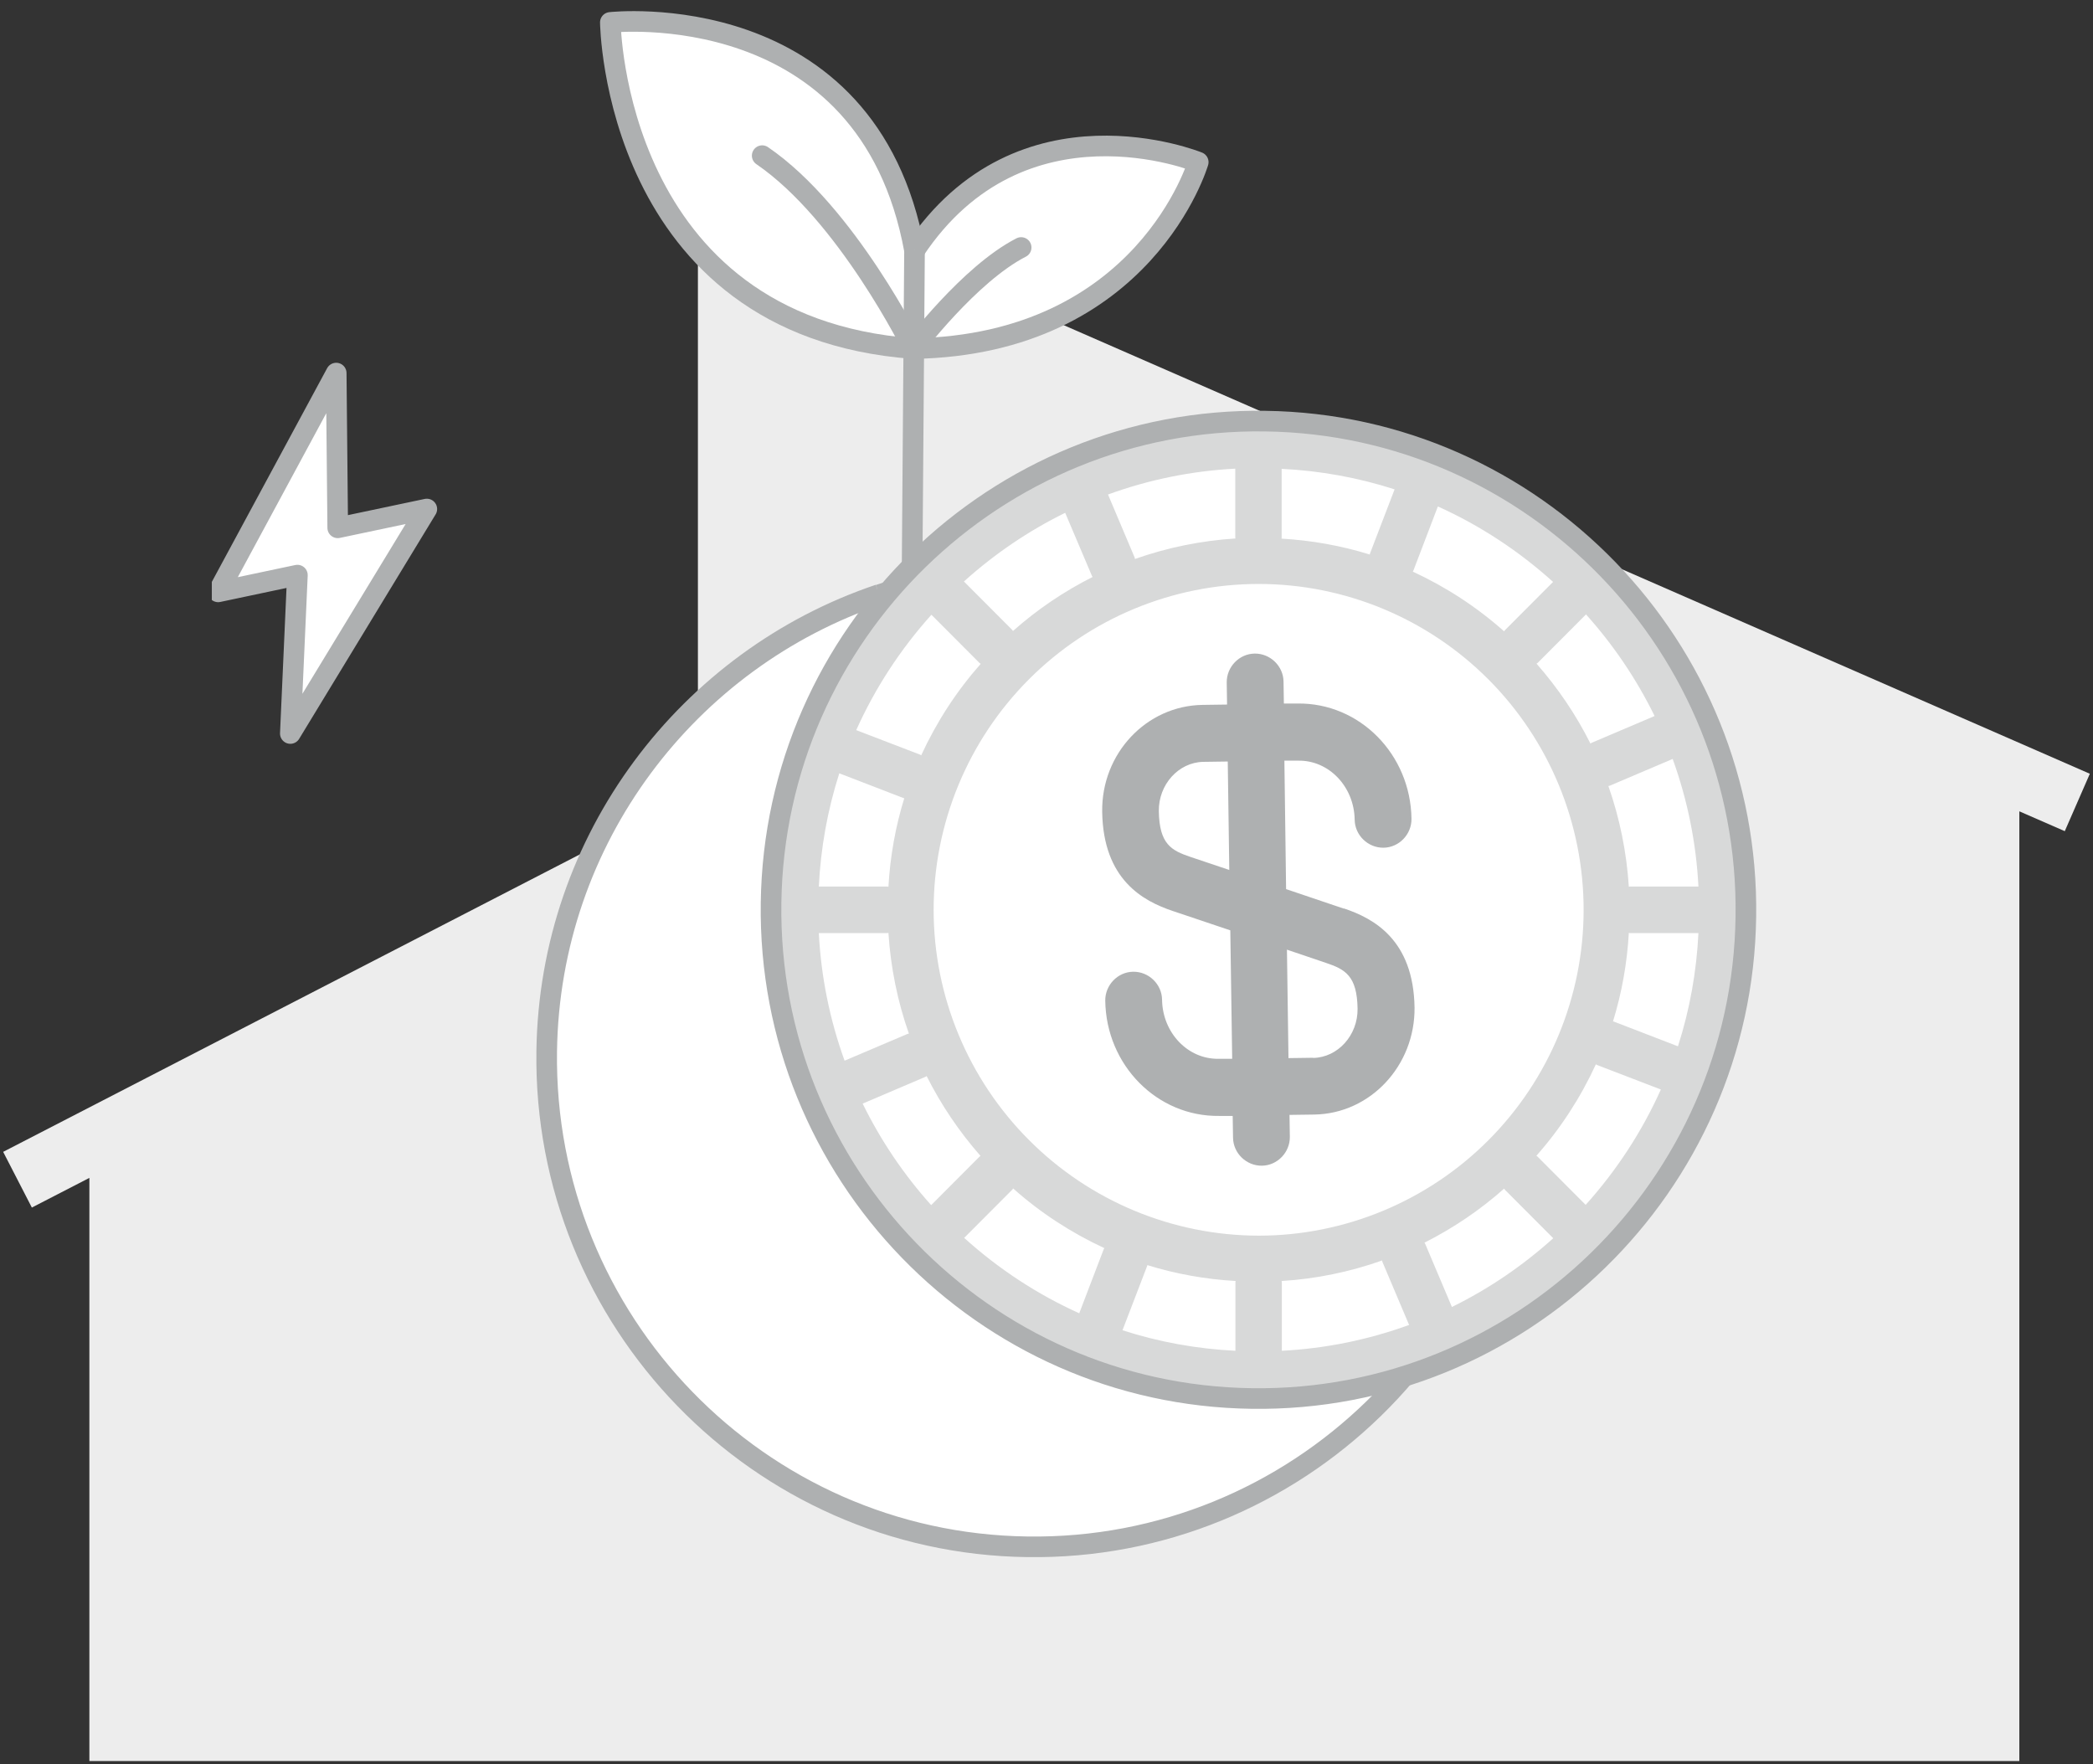
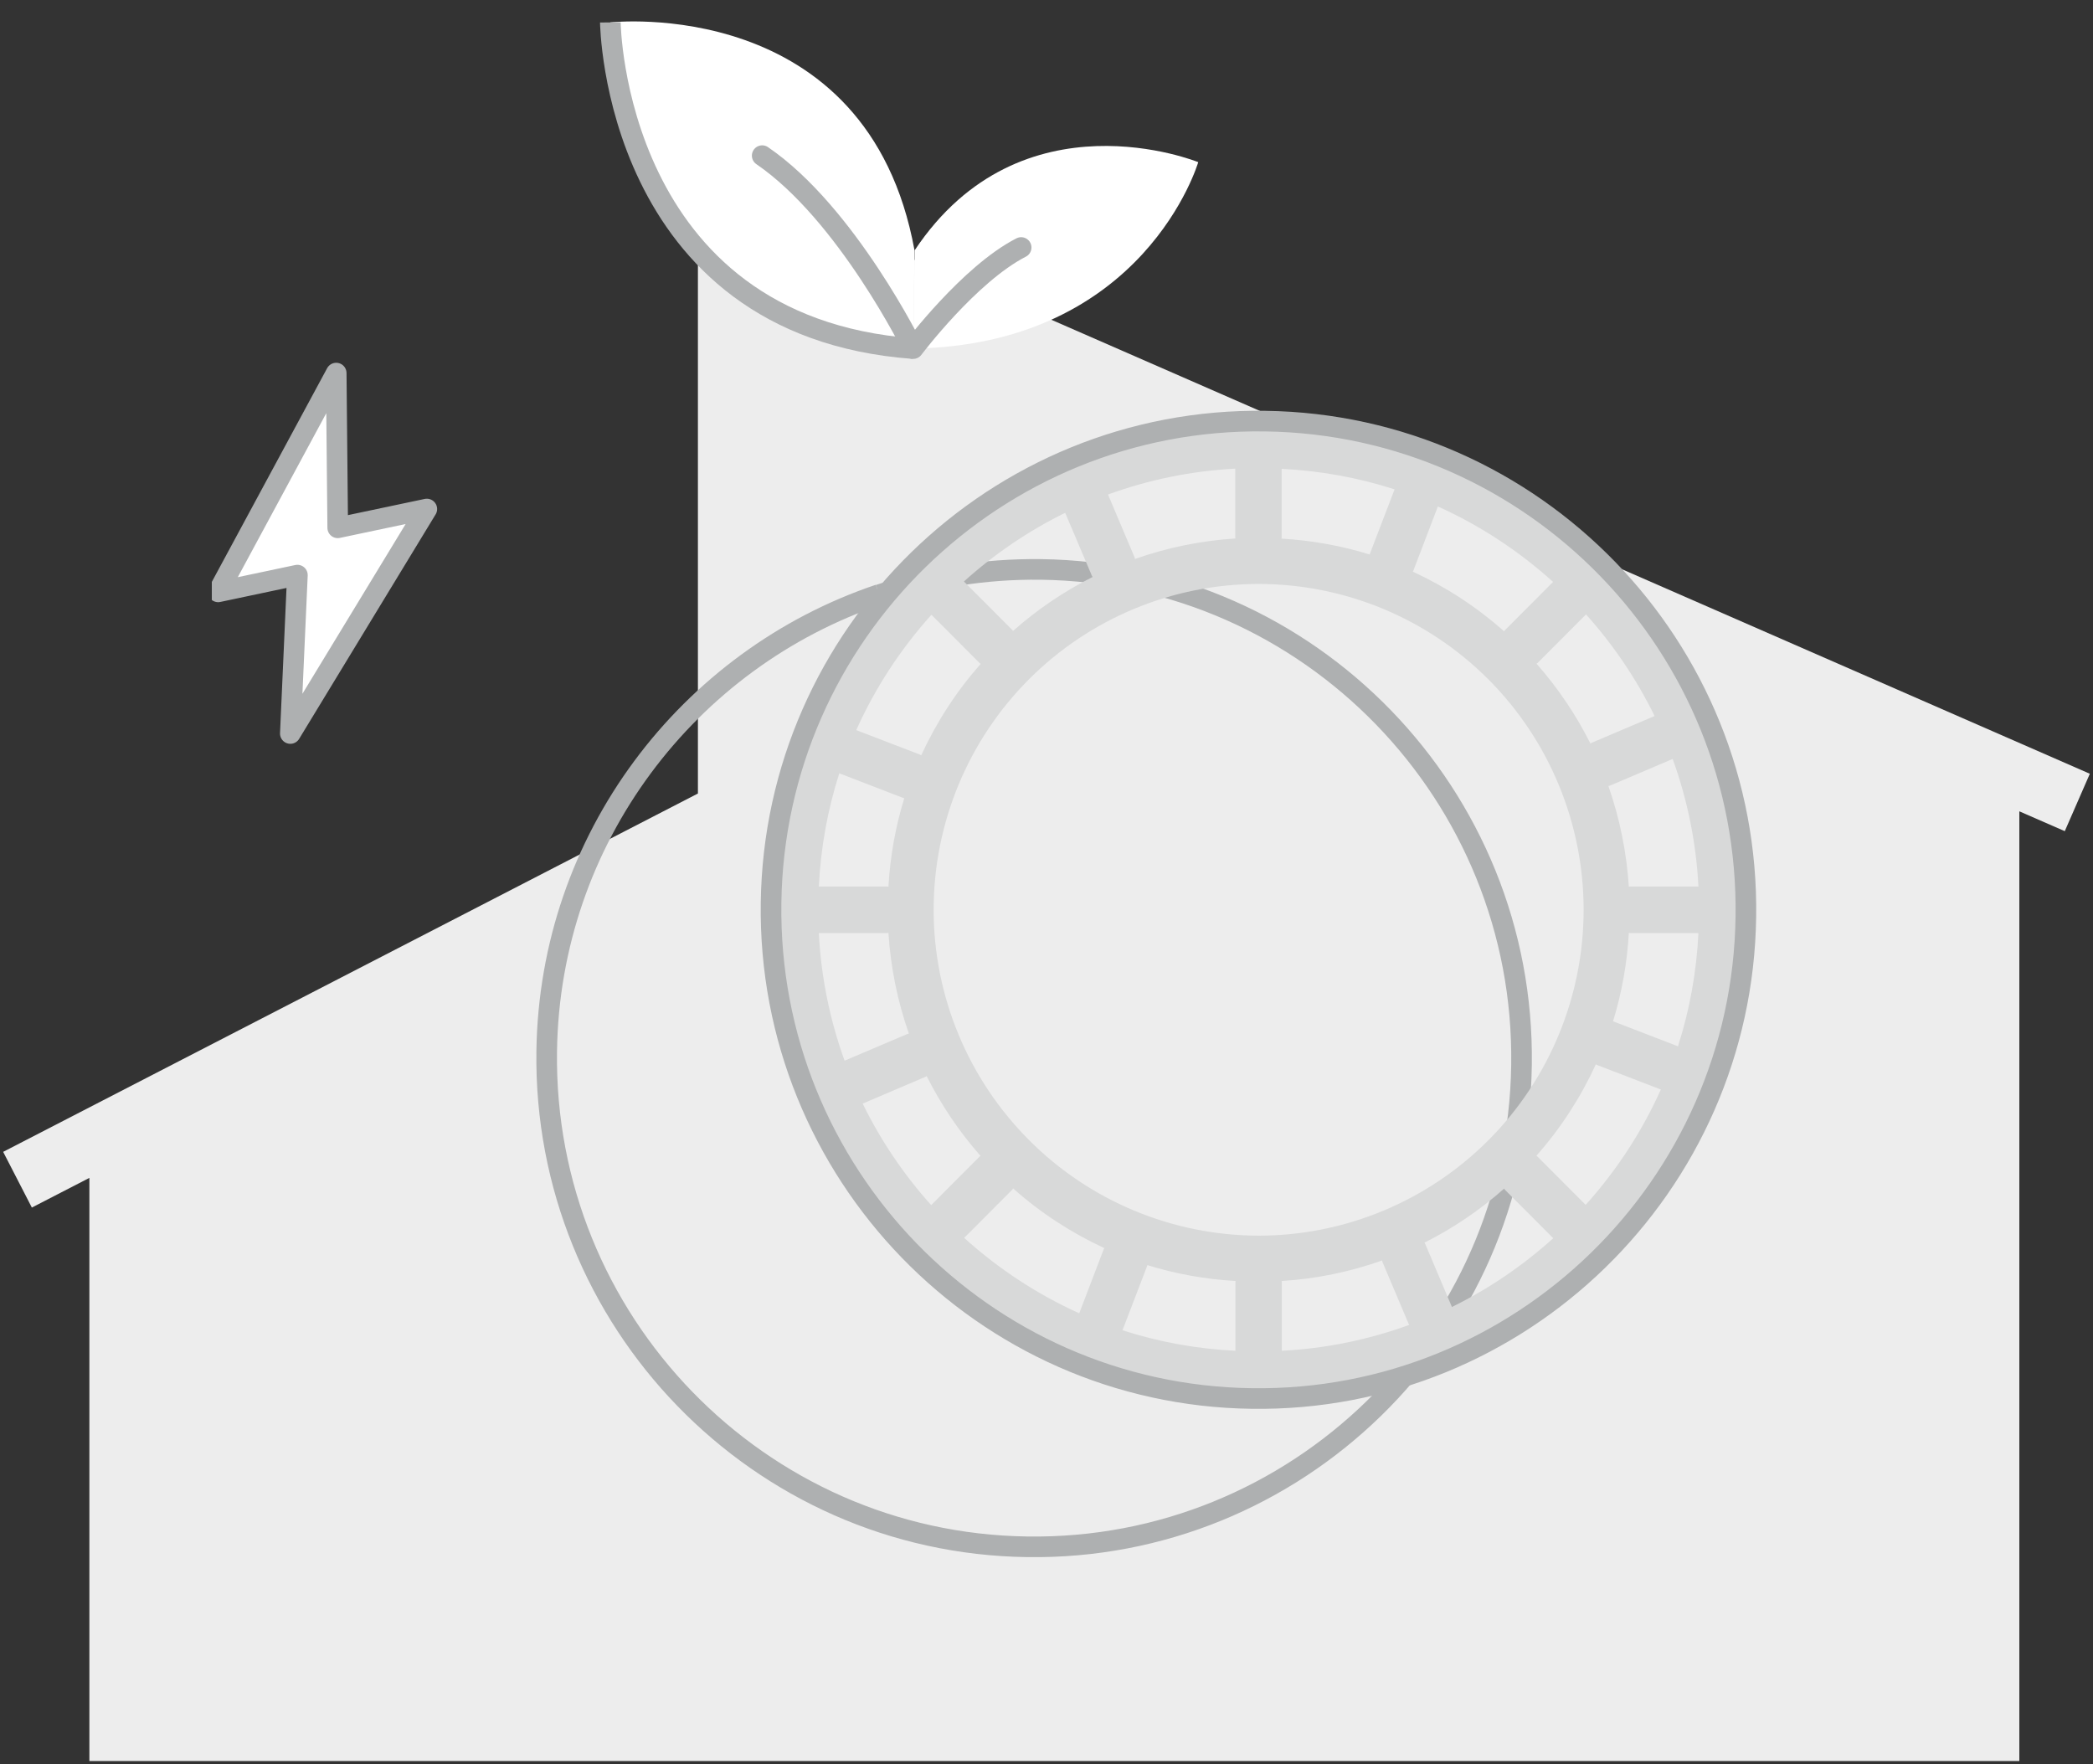
<svg xmlns="http://www.w3.org/2000/svg" width="331.0" height="279.0" viewBox="0.0 0.0 331.0 279.0" fill="none">
  <rect x="0.0" y="0.0" width="331.0" height="279.0" fill="#333333" stroke="none" />
  <path d="M330.5 122.366L224.782 76.151L213.071 71.025L103.185 23L108 30L110.373 36.96V125.489L0.5 182.159L5.037 190.968L14.135 186.277V278.5H110.373H319.35V201.575V181.088V128.307L326.537 131.443L330.5 122.366Z" fill="#EDEDED" />
  <g clip-path="url(#clip0_2845_17245)">
    <path d="M144.413 55.128C97.01 51.612 96.524 3.543 96.524 3.543C96.524 3.543 137.236 -1.029 144.629 39.601" fill="white" />
-     <path d="M144.413 55.128C97.01 51.612 96.524 3.543 96.524 3.543C96.524 3.543 137.236 -1.029 144.629 39.601" stroke="#AEB0B1" stroke-width="3.26" stroke-linejoin="round" />
+     <path d="M144.413 55.128C97.01 51.612 96.524 3.543 96.524 3.543" stroke="#AEB0B1" stroke-width="3.26" stroke-linejoin="round" />
    <path d="M144.413 55.129C181.078 54.507 189.496 25.644 189.496 25.644C189.496 25.644 161.545 14.228 144.656 39.575" fill="white" />
-     <path d="M144.413 55.129C181.078 54.507 189.496 25.644 189.496 25.644C189.496 25.644 161.545 14.228 144.656 39.575" stroke="#AEB0B1" stroke-width="3.26" stroke-linejoin="round" />
-     <path d="M144.17 99.897L144.629 39.574" stroke="#AEB0B1" stroke-width="3.26" stroke-linejoin="round" />
    <path d="M120.537 24.615C133.919 33.758 144.414 55.128 144.414 55.128C144.414 55.128 153.29 43.334 161.492 39.141" stroke="#AEB0B1" stroke-width="3.26" stroke-linecap="round" stroke-linejoin="round" />
    <path d="M53.171 59L34.5 93.6L47.033 90.951L45.915 116L67.5 80.499L53.41 83.472L53.171 59Z" fill="white" stroke="#AEB0B1" stroke-width="3.26" stroke-linejoin="round" />
-     <path d="M139.042 94.054C147.082 91.349 155.689 89.942 164.619 90.051C207.139 90.619 241.241 125.785 240.621 168.416C240.054 211.048 204.981 245.24 162.461 244.618C119.941 244.05 85.866 208.884 86.459 166.252C86.918 132.601 108.879 104.198 139.015 94.027" fill="white" />
    <path d="M139.042 94.054C147.082 91.349 155.689 89.942 164.619 90.051C207.139 90.619 241.241 125.785 240.621 168.416C240.054 211.048 204.981 245.24 162.461 244.618C119.941 244.05 85.866 208.884 86.459 166.252C86.918 132.601 108.879 104.198 139.015 94.027" stroke="#AEB0B1" stroke-width="3.26" stroke-linejoin="round" />
-     <path d="M200.1 66.598C242.619 67.166 276.722 102.332 276.101 144.964C275.534 187.596 240.461 221.788 197.941 221.165C155.421 220.597 121.346 185.432 121.94 142.8C122.506 100.168 157.58 65.976 200.1 66.598Z" fill="white" />
-     <path d="M212.51 143.692L203.391 140.608L203.121 120.293H205.306C210.162 120.212 214.155 124.405 214.236 129.626C214.263 132.087 216.341 134.089 218.796 134.062C221.251 134.035 223.248 131.952 223.221 129.491C223.086 119.292 215.019 111.123 205.198 111.258H203.04L202.986 107.796C202.959 105.334 200.881 103.333 198.426 103.36C195.971 103.387 193.975 105.47 194.002 107.931L194.056 111.421L190.171 111.475C181.294 111.61 174.172 119.157 174.307 128.381C174.468 139.121 180.782 142.502 185.476 144.071L194.568 147.128L194.865 167.443H192.707C187.85 167.524 183.857 163.331 183.776 158.11C183.749 155.648 181.672 153.647 179.217 153.674C176.762 153.701 174.765 155.784 174.792 158.245C174.927 168.443 182.994 176.613 192.815 176.477H194.946L195 179.913C195.027 182.374 197.104 184.376 199.559 184.349C202.015 184.322 204.011 182.239 203.984 179.778L203.93 176.315L207.842 176.261C216.719 176.126 223.787 168.525 223.706 159.354C223.544 148.615 217.231 145.234 212.537 143.665L212.51 143.692ZM188.282 135.523C185.233 134.495 183.345 133.494 183.264 128.273C183.21 124.08 186.366 120.564 190.278 120.483L194.164 120.429L194.406 137.579L188.282 135.523ZM207.68 167.28L203.768 167.334L203.525 150.184L209.677 152.267C212.726 153.295 214.614 154.296 214.695 159.517C214.749 163.71 211.592 167.226 207.68 167.307V167.28Z" fill="#AEB0B1" />
    <path d="M220.793 218.028C204.794 222.761 187.608 222.139 171.879 216.107C171.582 216.107 171.313 215.999 171.097 215.809C161.222 211.968 152.238 206.125 144.711 198.632C144.657 198.578 144.576 198.551 144.522 198.497C144.468 198.443 144.441 198.362 144.387 198.308C137.48 191.356 131.949 183.132 128.091 174.125V174.07L128.037 174.043C120.267 155.757 119.862 135.172 126.958 116.588C126.958 116.453 126.985 116.317 127.039 116.155C127.039 116.155 127.174 115.939 127.228 115.83C131.059 105.93 136.887 96.949 144.36 89.402C144.414 89.348 144.441 89.267 144.495 89.213C144.549 89.159 144.63 89.132 144.684 89.077C151.617 82.152 159.819 76.607 168.83 72.739H168.884L168.911 72.712C187.15 64.921 207.681 64.543 226.189 71.63C226.324 71.63 226.486 71.684 226.621 71.711C226.729 71.765 226.837 71.846 226.945 71.9C236.819 75.741 245.776 81.584 253.304 89.077C253.358 89.132 253.438 89.159 253.492 89.213C253.546 89.267 253.573 89.348 253.627 89.402C260.534 96.354 266.065 104.577 269.923 113.612V113.666L269.95 113.693C277.72 131.98 278.125 152.565 271.029 171.149C271.029 171.284 271.002 171.419 270.948 171.582C270.867 171.717 270.813 171.852 270.705 171.988C266.874 181.861 261.047 190.815 253.6 198.335C253.546 198.389 253.519 198.47 253.465 198.524C253.411 198.578 253.331 198.605 253.277 198.659C246.343 205.584 238.141 211.13 229.13 214.998H229.076L229.049 215.025C226.324 216.188 223.545 217.189 220.712 218.028M133.568 167.741L143.551 163.494C143.551 163.494 143.658 163.494 143.739 163.467C141.932 158.327 140.853 152.971 140.502 147.534C140.448 147.534 140.394 147.561 140.313 147.561H129.494C129.845 154.459 131.221 161.248 133.568 167.741ZM147.274 190.571L154.909 182.916C154.909 182.916 155.017 182.835 155.071 182.808C151.698 178.967 148.839 174.747 146.545 170.175C146.491 170.202 146.437 170.256 146.383 170.283L136.428 174.53C139.288 180.373 142.93 185.756 147.274 190.598V190.571ZM170.665 207.721L174.55 197.55C174.55 197.55 174.631 197.442 174.658 197.388C169.397 194.953 164.541 191.789 160.224 187.947C160.17 188.001 160.17 188.056 160.116 188.11L152.481 195.765C157.904 200.661 164.028 204.692 170.692 207.694L170.665 207.721ZM245.614 195.792L237.979 188.137C237.979 188.137 237.898 188.029 237.871 187.974C234.067 191.356 229.831 194.223 225.272 196.522C225.299 196.577 225.353 196.631 225.38 196.685L229.615 206.693C235.443 203.826 240.812 200.174 245.641 195.819L245.614 195.792ZM262.692 172.312L252.548 168.417C252.548 168.417 252.44 168.336 252.386 168.309C249.958 173.583 246.801 178.453 242.97 182.781C243.024 182.835 243.078 182.835 243.132 182.889L250.767 190.544C255.651 185.107 259.671 178.967 262.665 172.285L262.692 172.312ZM264.527 120.023L254.545 124.27C254.545 124.27 254.437 124.27 254.356 124.297C256.163 129.437 257.243 134.793 257.593 140.23C257.647 140.23 257.701 140.203 257.782 140.203H268.601C268.25 133.305 266.874 126.515 264.527 120.023ZM250.794 97.193L243.159 104.848C243.159 104.848 243.051 104.929 242.997 104.956C246.37 108.797 249.23 113.017 251.523 117.589C251.577 117.562 251.631 117.508 251.685 117.481L261.667 113.234C258.807 107.391 255.165 102.008 250.821 97.165L250.794 97.193ZM227.403 80.07L223.518 90.241C223.518 90.241 223.464 90.349 223.437 90.403C228.698 92.837 233.555 96.002 237.871 99.844C237.925 99.789 237.925 99.735 237.979 99.681L245.614 92.026C240.191 87.13 234.067 83.099 227.403 80.097V80.07ZM152.454 91.972L160.089 99.627C160.089 99.627 160.17 99.735 160.197 99.789C164.001 96.408 168.237 93.541 172.796 91.241C172.769 91.187 172.716 91.133 172.689 91.079L168.453 81.097C162.625 83.965 157.256 87.617 152.427 91.972H152.454ZM135.376 115.452L145.52 119.347C145.52 119.347 145.628 119.428 145.682 119.455C148.11 114.18 151.267 109.311 155.098 104.983C155.044 104.929 154.99 104.929 154.936 104.875L147.301 97.22C142.417 102.657 138.397 108.797 135.403 115.479L135.376 115.452ZM199.048 195.413C212.672 195.413 225.757 189.976 235.389 180.319C245.021 170.662 250.444 157.542 250.444 143.882C250.444 130.221 245.021 117.102 235.389 107.445C225.757 97.788 212.672 92.35 199.048 92.35C185.423 92.35 172.338 97.788 162.706 107.445C153.074 117.102 147.651 130.221 147.651 143.882C147.651 157.542 153.101 170.635 162.733 180.292C172.365 189.949 185.423 195.386 199.048 195.413ZM179.46 88.239C179.46 88.239 179.46 88.347 179.487 88.401C184.614 86.589 189.955 85.507 195.378 85.155C195.378 85.101 195.351 85.047 195.351 84.966V74.118C188.472 74.47 181.7 75.85 175.225 78.203L179.46 88.212V88.239ZM202.663 85.182C207.411 85.453 212.106 86.291 216.638 87.698C216.638 87.644 216.638 87.617 216.638 87.59L220.55 77.391C214.777 75.525 208.76 74.443 202.69 74.145V84.993C202.69 84.993 202.663 85.101 202.663 85.182ZM268.601 147.561H257.782C257.782 147.561 257.674 147.534 257.593 147.534C257.324 152.295 256.487 157.001 255.084 161.546C255.138 161.546 255.165 161.546 255.192 161.546L265.363 165.468C267.225 159.679 268.304 153.647 268.601 147.561ZM218.608 199.525C218.608 199.525 218.608 199.417 218.581 199.336C213.455 201.148 208.113 202.257 202.69 202.582C202.69 202.636 202.717 202.69 202.717 202.771V213.618C209.597 213.267 216.368 211.887 222.844 209.534L218.608 199.525ZM195.405 202.582C190.657 202.311 185.962 201.473 181.43 200.066C181.43 200.12 181.43 200.147 181.43 200.174L177.518 210.372C183.292 212.239 189.308 213.321 195.378 213.618V202.771C195.378 202.771 195.405 202.663 195.405 202.582ZM140.313 140.203C140.313 140.203 140.421 140.23 140.502 140.23C140.772 135.469 141.608 130.762 143.011 126.218C142.957 126.218 142.93 126.218 142.903 126.218L132.732 122.296C130.87 128.084 129.791 134.117 129.494 140.203H140.313Z" fill="#D8D9D9" />
    <path d="M200.1 66.598C242.619 67.166 276.722 102.332 276.101 144.964C275.534 187.596 240.461 221.788 197.941 221.165C155.421 220.597 121.346 185.432 121.94 142.8C122.506 100.168 157.58 65.976 200.1 66.598Z" stroke="#AEB0B1" stroke-width="3.26" stroke-linejoin="round" />
  </g>
  <defs>
    <clipPath id="clip0_2845_17245">
      <rect width="246" height="248" fill="white" transform="matrix(-1 0 0 1 279.5 0)" />
    </clipPath>
  </defs>
</svg>